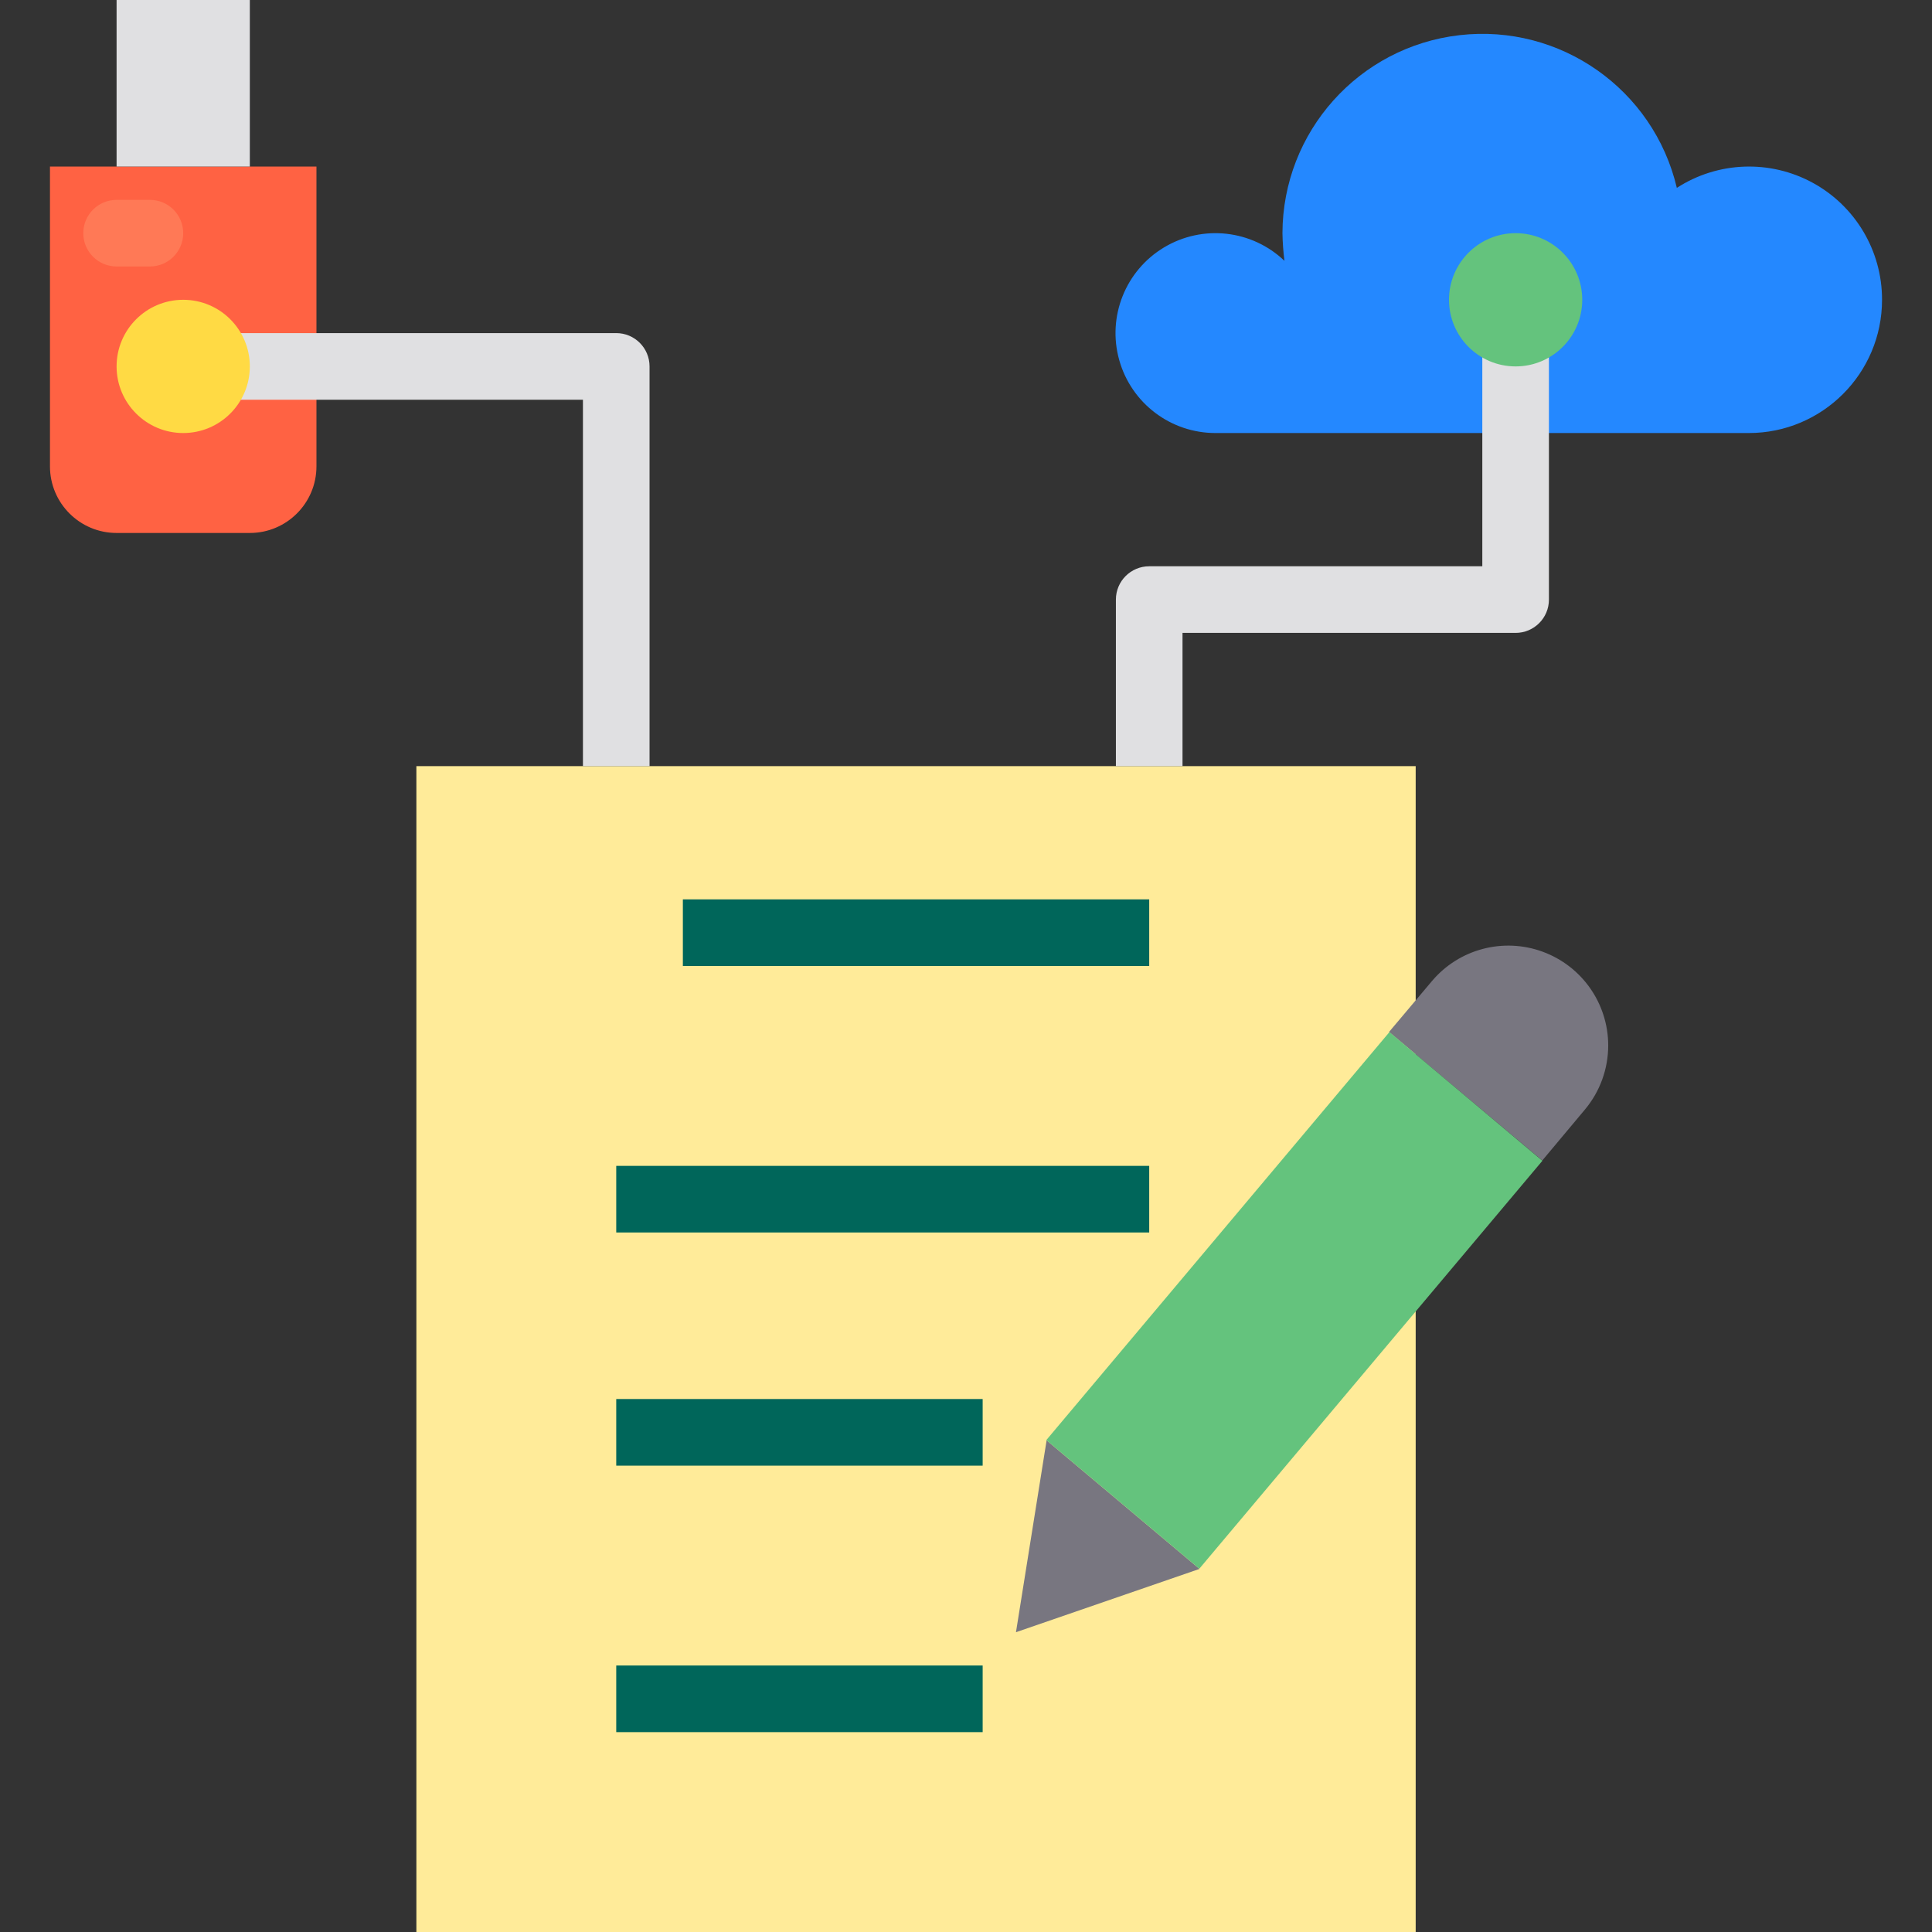
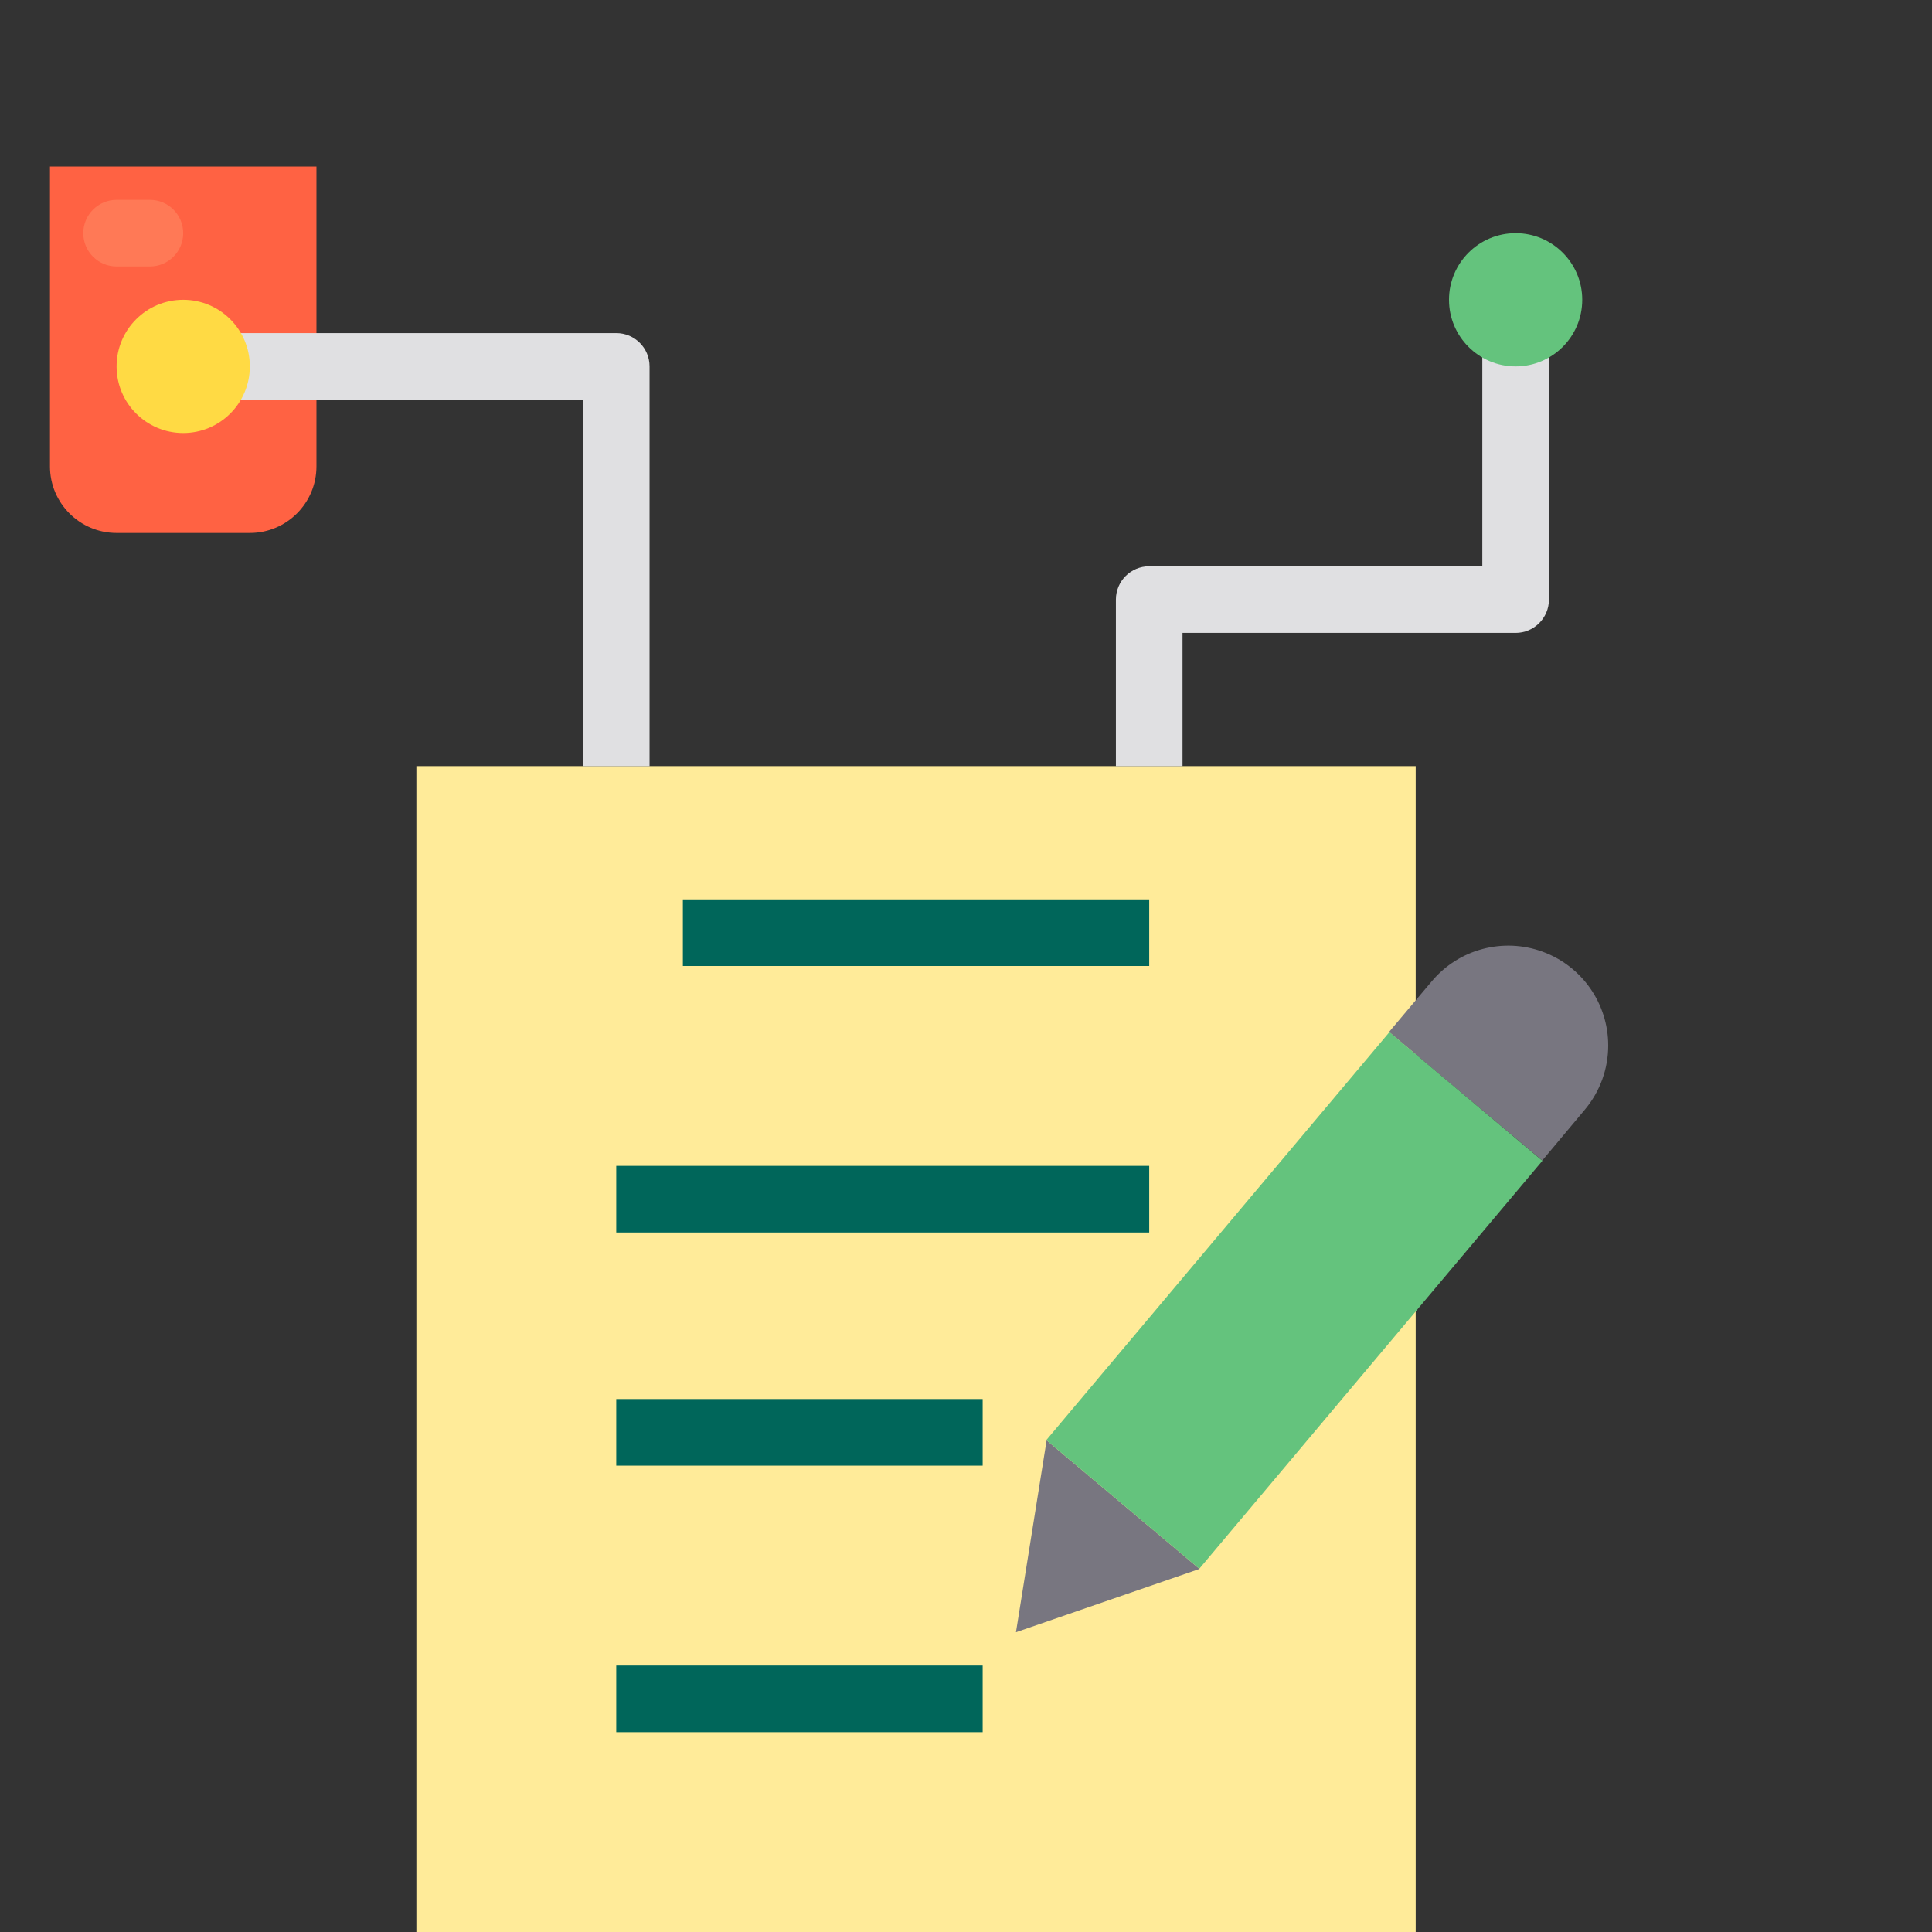
<svg xmlns="http://www.w3.org/2000/svg" height="464pt" viewBox="-12 0 464 464" width="464pt">
  <rect x="-12" y="0" width="464" height="464" fill="#333333" stroke="none" />
  <path d="m88 184h240v280h-240zm0 0" fill="#ffeb99" />
-   <path d="m440 72c0 17.672-14.328 32-32 32h-128c-10.805.043-20.305-7.141-23.207-17.551-2.906-10.406 1.504-21.473 10.77-27.031 9.266-5.559 21.102-4.238 28.918 3.223-.281-2.203-.441-4.422-.48-6.641.066-24.34 18.34-44.777 42.523-47.555 24.18-2.777 46.613 12.984 52.195 36.676 9.832-6.359 22.359-6.828 32.637-1.223 10.281 5.609 16.668 16.391 16.645 28.102zm0 0" fill="#2488ff" />
  <path d="m374.238 251.039c.008 5.645-1.973 11.113-5.598 15.441l-10.242 12.238-36.797-30.879 10.32-12.238c6.496-7.68 17.094-10.492 26.543-7.043 9.449 3.445 15.75 12.422 15.773 22.48zm0 0" fill="#787680" />
  <path d="m276.078 376.801-44.078 15.199 7.359-46.078zm0 0" fill="#787680" />
  <path d="m239.289 345.859 82.398-97.984 36.742 30.902-82.398 97.98zm0 0" fill="#64c37d" />
  <path d="m64 40v72c0 8.836-7.164 16-16 16h-32c-8.836 0-16-7.164-16-16v-72zm0 0" fill="#ff6243" />
-   <path d="m16 0h32v40h-32zm0 0" fill="#e0e0e2" />
  <g fill="#00665a">
    <path d="m152 216h112v16h-112zm0 0" />
    <path d="m136 400h88v16h-88zm0 0" />
    <path d="m136 280h128v16h-128zm0 0" />
    <path d="m136 336h88v16h-88zm0 0" />
  </g>
  <path d="m272 184h-16v-40c0-4.418 3.582-8 8-8h80v-64h16v72c0 4.418-3.582 8-8 8h-80zm0 0" fill="#e0e0e2" />
  <path d="m144 184h-16v-88h-96v-16h104c4.418 0 8 3.582 8 8zm0 0" fill="#e0e0e2" />
  <path d="m32 104c-8.836 0-16-7.164-16-16s7.164-16 16-16 16 7.164 16 16-7.164 16-16 16zm0-16" fill="#ffda44" />
  <path d="m352 88c-8.836 0-16-7.164-16-16s7.164-16 16-16 16 7.164 16 16-7.164 16-16 16zm0-16" fill="#64c37d" />
  <path d="m16 48h8c4.418 0 8 3.582 8 8s-3.582 8-8 8h-8c-4.418 0-8-3.582-8-8s3.582-8 8-8zm0 0" fill="#ff7956" />
</svg>